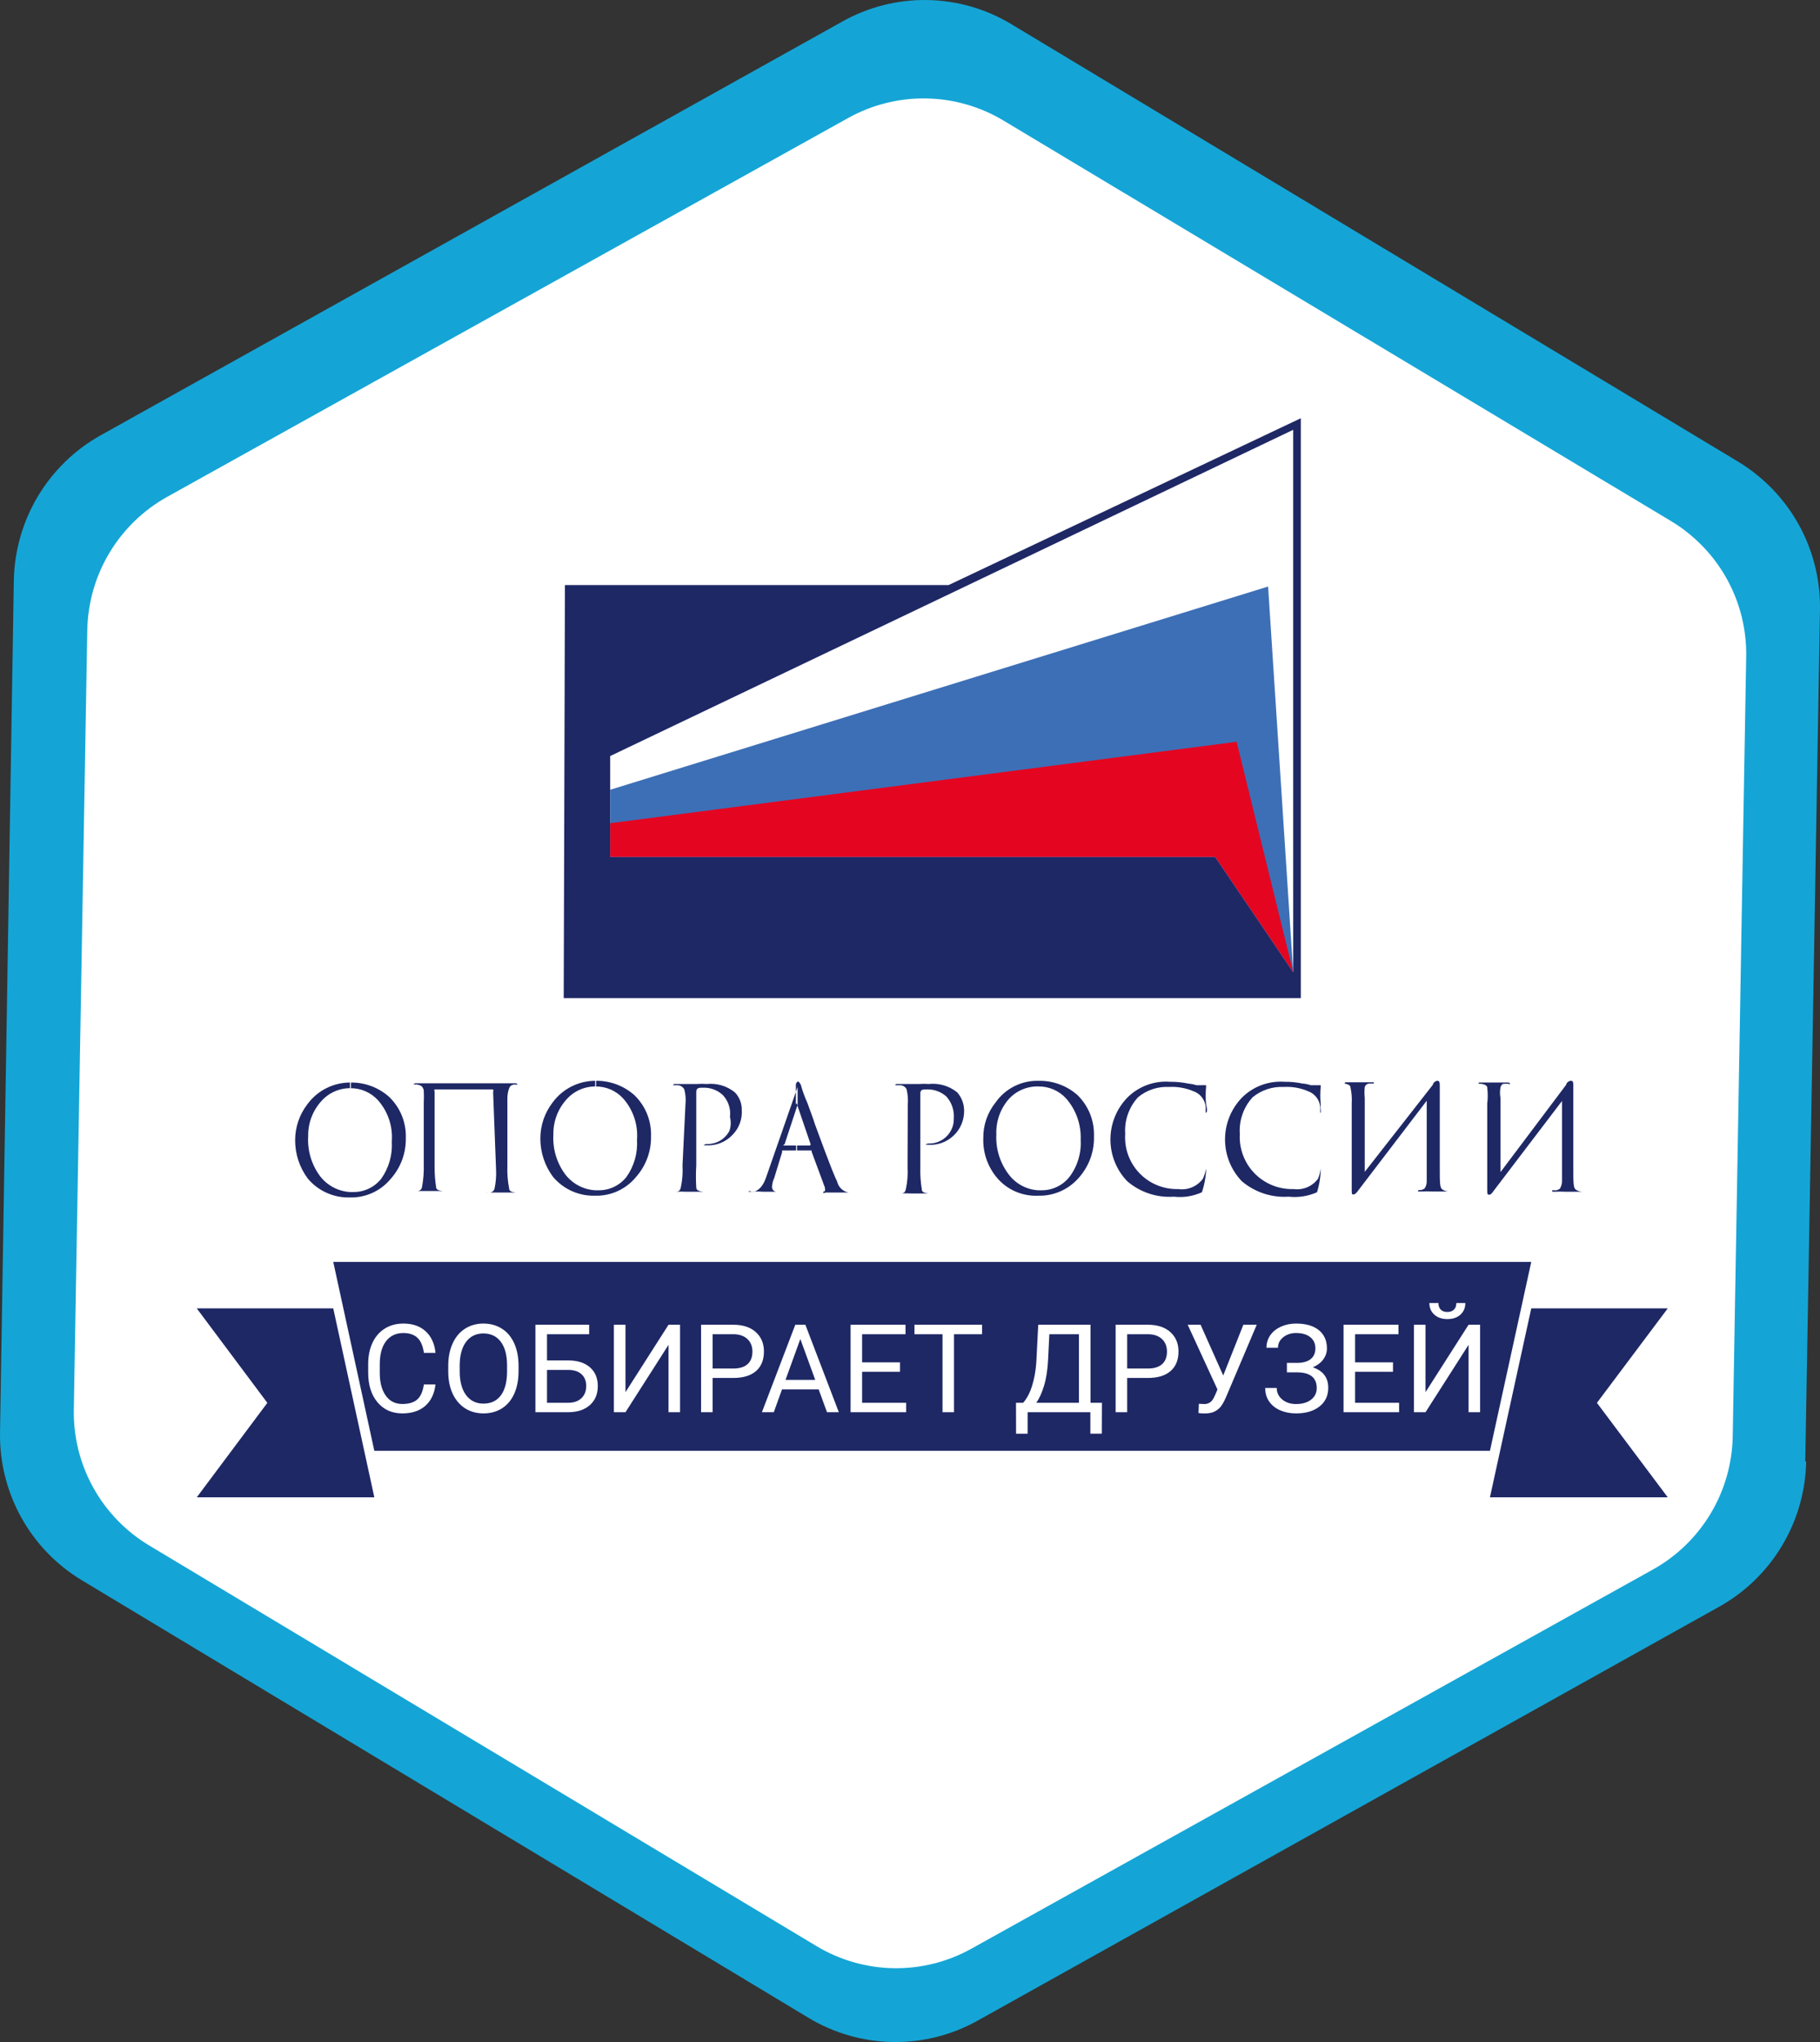
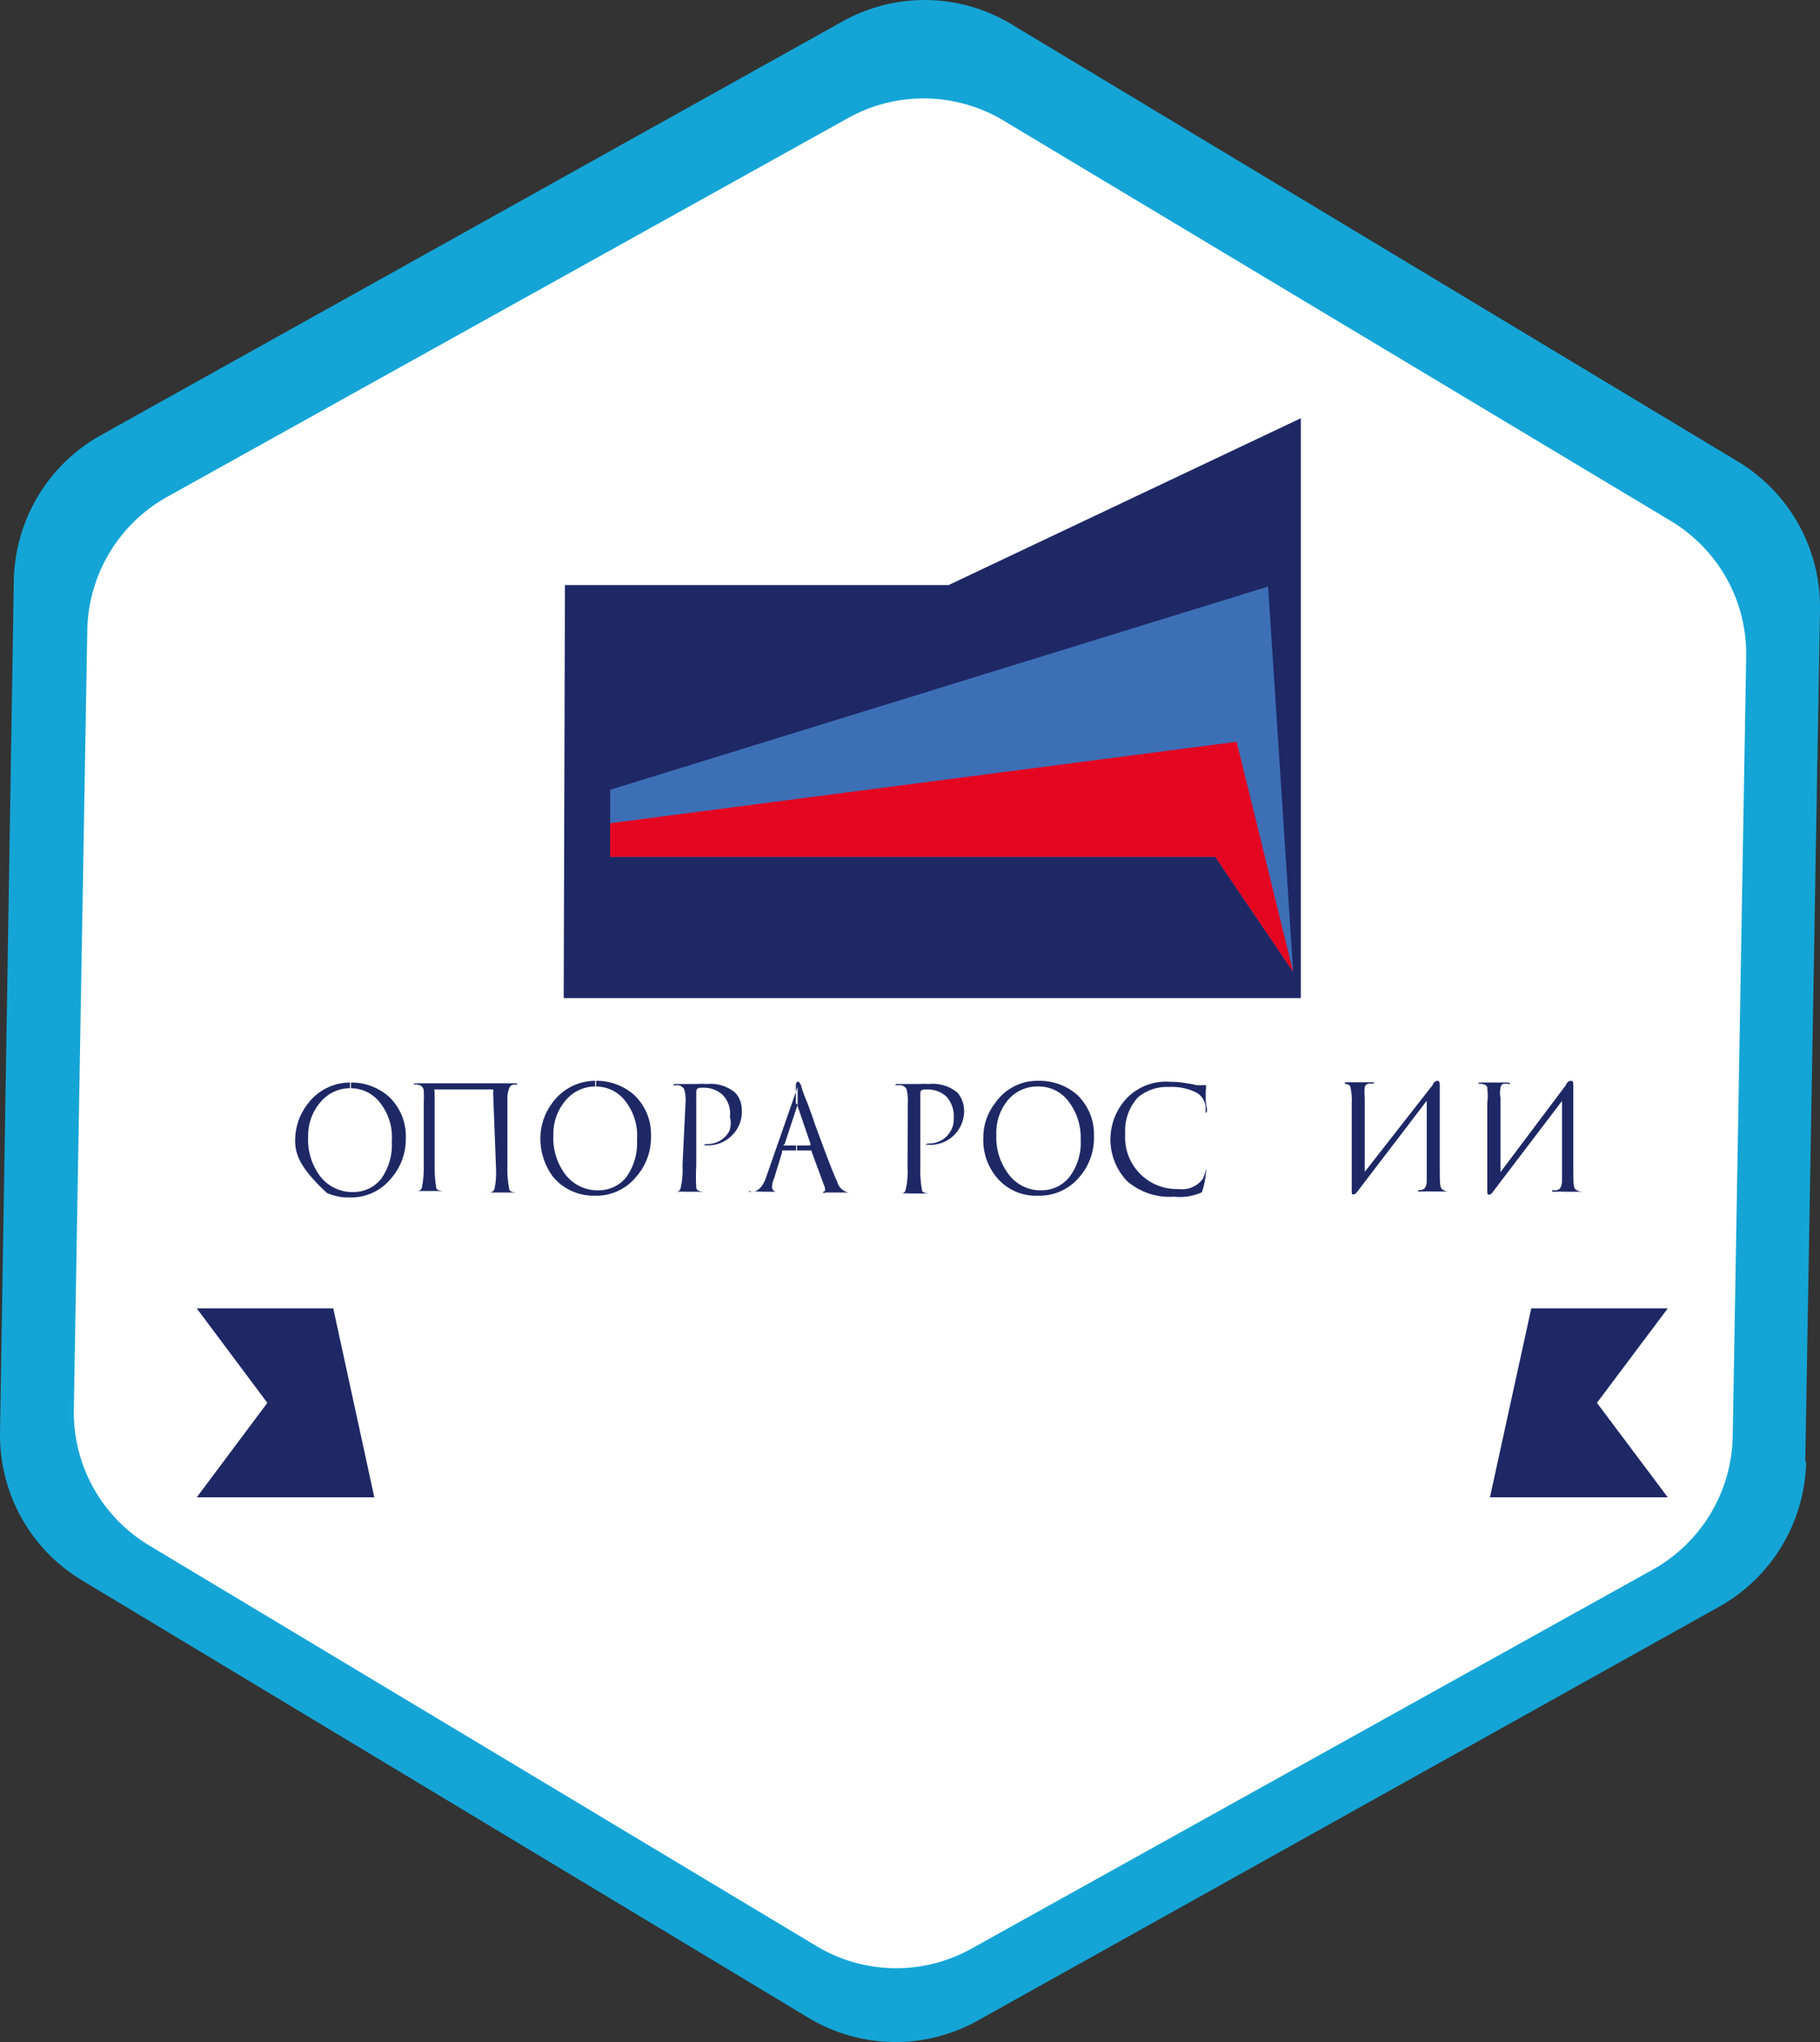
<svg xmlns="http://www.w3.org/2000/svg" width="74" height="83" viewBox="0 0 74 83" fill="none">
  <rect x="0" y="0" width="74" height="83" fill="#333333" stroke="none" />
  <path d="M73.401 59.407L73.999 24.78C74.016 23.747 73.8 22.723 73.369 21.784C72.937 20.845 72.3 20.016 71.505 19.359C71.244 19.141 70.968 18.943 70.677 18.768L41.1 0.97C40.069 0.353 38.895 0.019 37.694 0.001C36.495 -0.017 35.311 0.282 34.262 0.868L4.087 17.696C3.036 18.284 2.158 19.139 1.539 20.175C0.921 21.21 0.584 22.391 0.562 23.598L0.001 58.224C-0.019 59.429 0.278 60.619 0.861 61.672C1.444 62.726 2.293 63.607 3.323 64.228L32.891 82.026C33.923 82.644 35.098 82.98 36.3 82.999C37.501 83.019 38.687 82.721 39.738 82.137L69.913 65.299C70.962 64.711 71.839 63.858 72.457 62.824C73.076 61.79 73.414 60.612 73.438 59.407" fill="url(#paint0_linear)" />
  <path d="M70.451 58.393L70.999 26.688C71.016 25.741 70.818 24.803 70.422 23.943C70.025 23.083 69.439 22.325 68.709 21.723C68.47 21.523 68.215 21.343 67.948 21.183L40.789 4.893C39.842 4.327 38.763 4.02 37.66 4.001C36.556 3.982 35.468 4.253 34.502 4.787L6.786 20.201C5.823 20.741 5.018 21.523 4.45 22.47C3.882 23.416 3.572 24.495 3.549 25.599L3.001 57.313C2.985 58.416 3.258 59.504 3.793 60.468C4.329 61.432 5.107 62.239 6.052 62.808L33.21 79.108C34.158 79.675 35.237 79.982 36.341 79.999C37.445 80.016 38.534 79.742 39.498 79.205L67.214 63.79C68.177 63.252 68.983 62.47 69.551 61.523C70.119 60.576 70.429 59.497 70.451 58.393Z" fill="url(#paint1_linear)" />
  <path fill-rule="evenodd" clip-rule="evenodd" d="M20.05 44.4C20.061 44.361 20.061 44.319 20.05 44.28C20.05 44.28 19.98 44.28 19.94 44.28H17.78C17.78 44.28 17.69 44.28 17.67 44.28C17.65 44.28 17.67 44.35 17.67 44.4V47.47C17.672 47.728 17.692 47.985 17.73 48.24C17.73 48.35 17.82 48.39 18 48.41H18.08C18.15 48.41 18.24 48.41 18.24 48.41H18.17H17.95H17.03H16.86C16.81 48.41 16.81 48.41 16.81 48.41C16.81 48.41 16.81 48.41 16.88 48.41H16.97C17.017 48.41 17.063 48.393 17.098 48.362C17.133 48.33 17.155 48.287 17.16 48.24C17.216 47.943 17.239 47.642 17.23 47.34V44.82C17.239 44.657 17.239 44.493 17.23 44.33C17.224 44.271 17.2 44.215 17.16 44.17C17.1 44.1 17.01 44.1 16.96 44.08H16.86H16.81C16.81 44.08 16.86 44.03 16.88 44.03H17.07H17.58H20.46H20.96C20.96 44.03 21.03 44.03 21.03 44.08C21.03 44.13 21.03 44.08 20.96 44.08C20.81 44.08 20.74 44.13 20.7 44.24C20.653 44.368 20.63 44.504 20.63 44.64V47.4C20.619 47.702 20.643 48.004 20.7 48.3C20.7 48.41 20.79 48.45 20.96 48.47H21.05C21.11 48.47 21.2 48.47 21.2 48.47C21.2 48.47 21.2 48.47 21.13 48.47H20.87H19.98H19.82C19.811 48.474 19.8 48.477 19.79 48.477C19.78 48.477 19.769 48.474 19.76 48.47C19.76 48.47 19.76 48.47 19.82 48.47H19.93C19.974 48.464 20.015 48.445 20.048 48.414C20.08 48.384 20.102 48.344 20.11 48.3C20.161 48.053 20.182 47.801 20.17 47.55L20.05 44.4Z" fill="#1E2865" />
  <path fill-rule="evenodd" clip-rule="evenodd" d="M24.2 44.16C24.414 44.156 24.626 44.197 24.823 44.282C25.02 44.366 25.196 44.492 25.34 44.65C25.541 44.878 25.694 45.145 25.79 45.433C25.887 45.722 25.924 46.027 25.9 46.33C25.934 46.868 25.782 47.401 25.47 47.84C25.334 48.011 25.16 48.149 24.962 48.243C24.765 48.336 24.549 48.383 24.33 48.38H24.2V48.6C24.516 48.608 24.83 48.544 25.118 48.412C25.405 48.28 25.659 48.085 25.86 47.84C26.265 47.383 26.483 46.791 26.47 46.18C26.48 45.87 26.425 45.56 26.308 45.273C26.191 44.985 26.014 44.725 25.79 44.51C25.352 44.123 24.784 43.915 24.2 43.93V44.16ZM22.5 46.11C22.465 46.69 22.635 47.263 22.98 47.73C23.125 47.92 23.308 48.076 23.519 48.188C23.729 48.3 23.962 48.366 24.2 48.38V48.6C23.876 48.61 23.554 48.547 23.258 48.416C22.962 48.284 22.699 48.087 22.49 47.84C22.15 47.387 21.968 46.836 21.97 46.27C21.971 45.742 22.147 45.228 22.47 44.81C22.673 44.532 22.94 44.308 23.248 44.155C23.556 44.002 23.896 43.925 24.24 43.93V44.16C24.014 44.155 23.79 44.199 23.583 44.288C23.375 44.378 23.19 44.512 23.04 44.68C22.684 45.07 22.491 45.582 22.5 46.11Z" fill="#1E2865" />
-   <path fill-rule="evenodd" clip-rule="evenodd" d="M14.23 44.231C14.444 44.226 14.656 44.268 14.853 44.352C15.05 44.437 15.226 44.562 15.37 44.721C15.571 44.949 15.724 45.215 15.821 45.504C15.917 45.792 15.954 46.097 15.93 46.401C15.964 46.938 15.812 47.472 15.5 47.911C15.364 48.082 15.19 48.22 14.993 48.313C14.795 48.407 14.579 48.454 14.36 48.451H14.23V48.671C14.546 48.679 14.86 48.614 15.148 48.483C15.436 48.351 15.689 48.155 15.89 47.911C16.296 47.454 16.513 46.861 16.5 46.251C16.51 45.94 16.455 45.631 16.338 45.343C16.221 45.056 16.044 44.796 15.82 44.581C15.383 44.193 14.814 43.986 14.23 44.001V44.231ZM12.53 46.181C12.495 46.76 12.665 47.334 13.01 47.801C13.155 47.99 13.339 48.147 13.549 48.259C13.76 48.371 13.992 48.436 14.23 48.451V48.671C13.906 48.681 13.584 48.618 13.288 48.486C12.992 48.355 12.729 48.158 12.52 47.911C12.18 47.458 11.998 46.907 12 46.341C12.001 45.812 12.177 45.299 12.5 44.881C12.703 44.603 12.97 44.378 13.278 44.225C13.586 44.072 13.926 43.995 14.27 44.001V44.231C14.044 44.225 13.82 44.269 13.613 44.359C13.406 44.449 13.22 44.582 13.07 44.751C12.714 45.141 12.521 45.653 12.53 46.181Z" fill="#1E2865" />
+   <path fill-rule="evenodd" clip-rule="evenodd" d="M14.23 44.231C14.444 44.226 14.656 44.268 14.853 44.352C15.05 44.437 15.226 44.562 15.37 44.721C15.571 44.949 15.724 45.215 15.821 45.504C15.917 45.792 15.954 46.097 15.93 46.401C15.964 46.938 15.812 47.472 15.5 47.911C15.364 48.082 15.19 48.22 14.993 48.313C14.795 48.407 14.579 48.454 14.36 48.451H14.23V48.671C14.546 48.679 14.86 48.614 15.148 48.483C15.436 48.351 15.689 48.155 15.89 47.911C16.296 47.454 16.513 46.861 16.5 46.251C16.51 45.94 16.455 45.631 16.338 45.343C16.221 45.056 16.044 44.796 15.82 44.581C15.383 44.193 14.814 43.986 14.23 44.001V44.231ZM12.53 46.181C12.495 46.76 12.665 47.334 13.01 47.801C13.155 47.99 13.339 48.147 13.549 48.259C13.76 48.371 13.992 48.436 14.23 48.451V48.671C13.906 48.681 13.584 48.618 13.288 48.486C12.18 47.458 11.998 46.907 12 46.341C12.001 45.812 12.177 45.299 12.5 44.881C12.703 44.603 12.97 44.378 13.278 44.225C13.586 44.072 13.926 43.995 14.27 44.001V44.231C14.044 44.225 13.82 44.269 13.613 44.359C13.406 44.449 13.22 44.582 13.07 44.751C12.714 45.141 12.521 45.653 12.53 46.181Z" fill="#1E2865" />
  <path fill-rule="evenodd" clip-rule="evenodd" d="M27.87 44.9C27.894 44.689 27.877 44.475 27.82 44.27C27.794 44.227 27.759 44.191 27.718 44.163C27.676 44.136 27.629 44.117 27.58 44.11H27.5C27.45 44.11 27.37 44.11 27.37 44.11C27.37 44.11 27.37 44.06 27.43 44.06C27.7 44.06 27.85 44.06 28.02 44.06H28.33C28.466 44.05 28.604 44.05 28.74 44.06C29.15 44.018 29.56 44.141 29.88 44.4C29.972 44.495 30.044 44.608 30.092 44.732C30.14 44.855 30.163 44.987 30.16 45.12C30.172 45.303 30.145 45.487 30.081 45.659C30.018 45.832 29.918 45.989 29.79 46.12C29.652 46.269 29.483 46.385 29.294 46.459C29.105 46.534 28.902 46.565 28.7 46.55H28.61C28.61 46.55 28.67 46.5 28.7 46.5H28.76C28.945 46.502 29.128 46.453 29.287 46.358C29.445 46.262 29.575 46.125 29.66 45.96C29.72 45.779 29.727 45.585 29.68 45.4C29.701 45.237 29.685 45.072 29.633 44.916C29.581 44.76 29.495 44.618 29.38 44.5C29.177 44.316 28.914 44.213 28.64 44.21H28.57C28.44 44.21 28.31 44.21 28.31 44.37V47.37C28.291 47.67 28.291 47.97 28.31 48.27C28.31 48.38 28.42 48.42 28.6 48.44H28.77C28.77 48.44 28.58 48.44 28.49 48.44H27.9C27.764 48.432 27.627 48.432 27.49 48.44H27.38C27.33 48.44 27.33 48.44 27.33 48.44C27.33 48.44 27.33 48.44 27.38 48.44H27.44C27.55 48.44 27.64 48.44 27.68 48.27C27.745 47.975 27.769 47.672 27.75 47.37L27.87 44.9Z" fill="#1E2865" />
  <path fill-rule="evenodd" clip-rule="evenodd" d="M32.41 44.85C32.41 44.85 32.41 44.85 32.41 44.9L32.96 46.51C32.96 46.51 32.96 46.56 32.91 46.56H32.37V46.76H33V46.81L33.54 48.27C33.55 48.319 33.55 48.37 33.54 48.42C33.54 48.42 33.47 48.42 33.47 48.47C33.47 48.52 33.54 48.47 33.58 48.47H33.98H34.52C34.57 48.47 34.67 48.47 34.67 48.47H34.5C34.389 48.45 34.286 48.397 34.204 48.319C34.122 48.24 34.065 48.14 34.04 48.03C33.95 47.85 33.8 47.51 33.14 45.71C33.04 45.4 32.93 45.11 32.82 44.81C32.725 44.599 32.645 44.382 32.58 44.16C32.58 44.1 32.49 43.96 32.45 43.96C32.41 43.96 32.38 44.01 32.36 44.07V44.88L32.41 44.85ZM31.86 46.56H32.41V46.76H31.8C31.8 46.76 31.8 46.76 31.8 46.83L31.48 47.88C31.426 47.993 31.395 48.115 31.39 48.24C31.389 48.267 31.393 48.293 31.402 48.318C31.412 48.343 31.426 48.366 31.445 48.385C31.464 48.404 31.487 48.418 31.512 48.428C31.537 48.437 31.563 48.441 31.59 48.44H31.65C31.65 48.44 31.59 48.44 31.57 48.44H31.33H31.04C30.86 48.426 30.68 48.426 30.5 48.44H30.44C30.44 48.37 30.53 48.44 30.61 48.44C30.69 48.44 30.96 48.38 31.14 47.88L32.43 44.18C32.43 44.18 32.43 44.09 32.43 44.04V44.85V44.9L31.9 46.51C31.9 46.51 31.82 46.56 31.86 46.56Z" fill="#1E2865" />
  <path fill-rule="evenodd" clip-rule="evenodd" d="M36.91 44.9C36.927 44.689 36.91 44.476 36.86 44.27C36.837 44.225 36.802 44.187 36.76 44.159C36.718 44.131 36.67 44.114 36.62 44.11H36.56C36.49 44.11 36.4 44.11 36.4 44.11C36.4 44.11 36.4 44.06 36.47 44.06C36.74 44.06 36.87 44.06 37.04 44.06H37.37C37.5 44.05 37.63 44.05 37.76 44.06C38.176 44.015 38.594 44.137 38.92 44.4C39.095 44.6 39.194 44.855 39.2 45.12C39.206 45.311 39.172 45.501 39.1 45.678C39.028 45.856 38.92 46.016 38.782 46.148C38.645 46.281 38.481 46.384 38.301 46.45C38.122 46.515 37.931 46.543 37.74 46.53H37.63C37.63 46.53 37.69 46.48 37.74 46.48H37.8C37.98 46.477 38.156 46.425 38.309 46.33C38.462 46.235 38.587 46.1 38.67 45.94C38.748 45.796 38.786 45.634 38.78 45.47C38.794 45.307 38.774 45.144 38.723 44.989C38.671 44.834 38.589 44.692 38.48 44.57C38.276 44.387 38.014 44.284 37.74 44.28H37.68C37.53 44.28 37.42 44.28 37.42 44.44V47.44C37.411 47.741 37.431 48.043 37.48 48.34C37.48 48.45 37.57 48.49 37.74 48.51H37.94C37.94 48.51 37.75 48.51 37.64 48.51H37.07C36.923 48.502 36.776 48.502 36.63 48.51H36.55H36.48C36.48 48.51 36.48 48.51 36.53 48.51H36.59C36.7 48.51 36.79 48.51 36.83 48.34C36.895 48.045 36.919 47.742 36.9 47.44L36.91 44.9Z" fill="#1E2865" />
  <path fill-rule="evenodd" clip-rule="evenodd" d="M42.21 44.16C42.424 44.156 42.636 44.197 42.833 44.282C43.029 44.366 43.206 44.492 43.35 44.65C43.754 45.114 43.965 45.715 43.94 46.33C43.972 46.872 43.809 47.408 43.48 47.84C43.344 48.011 43.17 48.149 42.972 48.242C42.775 48.336 42.558 48.383 42.34 48.38H42.21V48.6C42.529 48.609 42.846 48.545 43.137 48.413C43.428 48.282 43.685 48.086 43.89 47.84C44.288 47.38 44.499 46.788 44.48 46.18C44.49 45.87 44.436 45.562 44.321 45.274C44.205 44.987 44.031 44.727 43.81 44.51C43.374 44.126 42.81 43.919 42.23 43.93V44.16H42.21ZM40.51 46.11C40.481 46.692 40.658 47.265 41.01 47.73C41.15 47.919 41.331 48.075 41.538 48.188C41.745 48.3 41.974 48.365 42.21 48.38V48.6C41.887 48.615 41.565 48.554 41.269 48.422C40.974 48.29 40.714 48.091 40.51 47.84C40.15 47.397 39.962 46.84 39.98 46.27C39.971 45.74 40.148 45.223 40.48 44.81C40.676 44.53 40.939 44.303 41.244 44.15C41.549 43.996 41.888 43.921 42.23 43.93V44.16C42.001 44.152 41.773 44.195 41.562 44.285C41.351 44.375 41.163 44.51 41.01 44.68C40.668 45.076 40.49 45.587 40.51 46.11Z" fill="#1E2865" />
  <path fill-rule="evenodd" clip-rule="evenodd" d="M49.02 45.23C49.02 45.23 49.02 45.17 49.02 45.12C49.034 44.958 48.995 44.796 48.908 44.659C48.822 44.522 48.692 44.416 48.54 44.36C48.225 44.224 47.883 44.162 47.54 44.18C47.079 44.154 46.625 44.304 46.27 44.6C46.087 44.8 45.946 45.035 45.857 45.292C45.767 45.548 45.731 45.819 45.75 46.09C45.73 46.383 45.772 46.676 45.872 46.951C45.973 47.227 46.13 47.478 46.333 47.689C46.537 47.9 46.782 48.066 47.054 48.176C47.325 48.287 47.617 48.339 47.91 48.33C48.099 48.357 48.292 48.332 48.468 48.258C48.644 48.184 48.796 48.064 48.91 47.91C48.969 47.779 49.012 47.641 49.04 47.5C49.04 47.5 49.04 47.56 49.04 47.59C49.021 47.886 48.964 48.179 48.87 48.46C48.513 48.622 48.119 48.685 47.73 48.64C47.038 48.689 46.355 48.462 45.83 48.01C45.393 47.554 45.149 46.947 45.149 46.315C45.149 45.683 45.393 45.076 45.83 44.62C46.057 44.391 46.331 44.214 46.633 44.102C46.935 43.99 47.258 43.945 47.58 43.97C47.822 43.968 48.063 43.991 48.3 44.04C48.419 44.052 48.536 44.075 48.65 44.11H48.82C48.893 44.106 48.967 44.106 49.04 44.11C49.04 44.11 49.04 44.11 49.04 44.16C49.016 44.406 49.016 44.654 49.04 44.9C49.09 45.08 49.09 45.23 49.02 45.23Z" fill="#1E2865" />
-   <path fill-rule="evenodd" clip-rule="evenodd" d="M53.68 45.23C53.68 45.23 53.68 45.17 53.68 45.12C53.693 44.959 53.653 44.797 53.566 44.66C53.48 44.523 53.351 44.418 53.2 44.36C52.886 44.222 52.543 44.16 52.2 44.18C51.739 44.156 51.286 44.306 50.93 44.6C50.747 44.8 50.606 45.035 50.517 45.292C50.428 45.548 50.391 45.819 50.41 46.09C50.393 46.383 50.438 46.677 50.541 46.953C50.643 47.228 50.802 47.479 51.007 47.69C51.212 47.9 51.459 48.066 51.731 48.176C52.004 48.286 52.296 48.339 52.59 48.33C52.779 48.356 52.972 48.331 53.148 48.258C53.324 48.184 53.477 48.064 53.59 47.91C53.644 47.779 53.681 47.641 53.7 47.5C53.7 47.5 53.7 47.56 53.7 47.59C53.687 47.885 53.637 48.178 53.55 48.46C53.186 48.621 52.786 48.683 52.39 48.64C51.699 48.685 51.017 48.459 50.49 48.01C50.053 47.554 49.809 46.947 49.809 46.315C49.809 45.683 50.053 45.076 50.49 44.62C50.716 44.393 50.989 44.217 51.289 44.105C51.59 43.993 51.91 43.947 52.23 43.97C52.472 43.967 52.713 43.99 52.95 44.04C53.069 44.049 53.187 44.072 53.3 44.11H53.48C53.63 44.11 53.67 44.11 53.7 44.11V44.16C53.676 44.406 53.676 44.654 53.7 44.9C53.68 45.08 53.74 45.23 53.68 45.23Z" fill="#1E2865" />
  <path fill-rule="evenodd" clip-rule="evenodd" d="M58.26 44.09C58.26 44.02 58.37 43.93 58.43 43.93C58.49 43.93 58.54 43.93 58.54 44.11V47.4C58.54 48.1 58.54 48.28 58.65 48.35C58.76 48.42 58.8 48.41 58.87 48.43H58.93C59.02 48.43 59.09 48.43 59.09 48.43C59.09 48.43 59.09 48.43 59.02 48.43H58.39H58.26C58.1 48.421 57.94 48.421 57.78 48.43H57.68C57.68 48.43 57.62 48.43 57.68 48.37C57.74 48.31 57.68 48.37 57.68 48.37H57.79C57.835 48.354 57.878 48.334 57.92 48.31C57.98 48.225 58.011 48.124 58.01 48.02C58.01 47.84 58.01 47.52 58.01 47.34V44.74L55.2 48.42C55.2 48.42 55.11 48.55 55.04 48.55C54.97 48.55 54.96 48.55 54.96 48.37V44.85C54.973 44.632 54.957 44.413 54.91 44.2C54.91 44.11 54.8 44.06 54.65 44.04H54.68C54.68 43.99 54.68 43.99 54.75 43.99H55.27H55.38H55.86V44.04C55.86 44.04 55.86 44.04 55.75 44.04H55.69C55.646 44.04 55.603 44.053 55.568 44.078C55.532 44.103 55.505 44.139 55.49 44.18C55.474 44.33 55.474 44.48 55.49 44.63V47.63L58.26 44.09Z" fill="#1E2865" />
  <path fill-rule="evenodd" clip-rule="evenodd" d="M63.68 44.09C63.68 44.02 63.79 43.93 63.86 43.93C63.93 43.93 63.97 43.93 63.97 44.11V47.41C63.97 48.11 63.97 48.29 64.08 48.36C64.19 48.43 64.25 48.42 64.32 48.44H64.38C64.45 48.44 64.53 48.44 64.53 48.44C64.53 48.44 64.53 48.44 64.47 48.44H63.81H63.68C63.514 48.431 63.347 48.431 63.18 48.44C63.11 48.44 63.11 48.44 63.11 48.38C63.118 48.377 63.127 48.375 63.135 48.375C63.144 48.375 63.152 48.377 63.16 48.38H63.29C63.335 48.364 63.379 48.344 63.42 48.32C63.475 48.233 63.506 48.133 63.51 48.03C63.51 47.85 63.51 47.53 63.51 47.35V44.75L60.71 48.43C60.71 48.43 60.63 48.56 60.56 48.56C60.49 48.56 60.47 48.56 60.47 48.38V44.86C60.497 44.644 60.497 44.426 60.47 44.21C60.47 44.12 60.36 44.07 60.21 44.05H60.12C60.12 44 60.12 44 60.18 44H60.73H60.82H61.32C61.32 44 61.39 44 61.39 44.05C61.39 44.1 61.39 44.05 61.28 44.05H61.19C61.12 44.05 61.06 44.05 61.01 44.19C60.982 44.339 60.982 44.491 61.01 44.64V47.64L63.68 44.09Z" fill="#1E2865" />
  <path fill-rule="evenodd" clip-rule="evenodd" d="M24.81 30.73L52.58 17.47V39.51L49.41 34.83H24.81V30.73Z" fill="#1E2865" />
  <path fill-rule="evenodd" clip-rule="evenodd" d="M52.89 17L38.57 23.78H22.97L22.92 40.57H52.89V17Z" fill="#1E2865" />
-   <path fill-rule="evenodd" clip-rule="evenodd" d="M24.81 30.73L52.58 17.47V39.51L49.41 34.83H24.81V30.73Z" fill="white" />
  <path fill-rule="evenodd" clip-rule="evenodd" d="M24.81 32.1L51.56 23.84L52.58 39.51L49.41 34.83H24.81V32.1Z" fill="#3D6FB6" />
  <path fill-rule="evenodd" clip-rule="evenodd" d="M24.81 33.46L50.28 30.15L52.58 39.51L49.41 34.83H24.81V33.46Z" fill="#E40521" />
  <path fill-rule="evenodd" clip-rule="evenodd" d="M8 53.18L10.87 57.02L8 60.86H15.22L13.55 53.18H8Z" fill="#1E2865" />
  <path fill-rule="evenodd" clip-rule="evenodd" d="M67.81 53.18L64.93 57.02L67.81 60.86H60.58L62.26 53.18H67.81Z" fill="#1E2865" />
-   <path fill-rule="evenodd" clip-rule="evenodd" d="M13.55 51.29H62.26L60.58 58.97H15.22L13.55 51.29Z" fill="#1E2865" />
  <path d="M17.707 56.272C17.663 56.648 17.524 56.939 17.29 57.144C17.057 57.347 16.747 57.449 16.359 57.449C15.94 57.449 15.602 57.298 15.349 56.997C15.096 56.696 14.97 56.293 14.97 55.789V55.447C14.97 55.117 15.029 54.826 15.146 54.575C15.265 54.325 15.432 54.133 15.649 53.999C15.865 53.864 16.116 53.797 16.401 53.797C16.779 53.797 17.081 53.902 17.309 54.114C17.537 54.324 17.67 54.615 17.707 54.988H17.236C17.195 54.705 17.106 54.5 16.97 54.373C16.835 54.246 16.645 54.182 16.401 54.182C16.101 54.182 15.866 54.293 15.695 54.514C15.526 54.736 15.441 55.051 15.441 55.459V55.803C15.441 56.189 15.522 56.496 15.683 56.724C15.844 56.952 16.07 57.066 16.359 57.066C16.62 57.066 16.819 57.007 16.957 56.89C17.098 56.771 17.19 56.565 17.236 56.272H17.707ZM21.084 55.737C21.084 56.086 21.025 56.39 20.908 56.651C20.791 56.909 20.625 57.107 20.41 57.244C20.195 57.38 19.944 57.449 19.658 57.449C19.378 57.449 19.13 57.38 18.913 57.244C18.697 57.105 18.528 56.909 18.408 56.655C18.289 56.4 18.228 56.105 18.225 55.769V55.513C18.225 55.171 18.284 54.869 18.403 54.607C18.522 54.345 18.689 54.145 18.906 54.007C19.124 53.867 19.373 53.797 19.653 53.797C19.938 53.797 20.188 53.866 20.405 54.004C20.623 54.141 20.791 54.34 20.908 54.602C21.025 54.863 21.084 55.166 21.084 55.513V55.737ZM20.617 55.508C20.617 55.086 20.533 54.763 20.363 54.539C20.194 54.312 19.957 54.199 19.653 54.199C19.357 54.199 19.123 54.312 18.952 54.539C18.783 54.763 18.696 55.076 18.691 55.476V55.737C18.691 56.146 18.776 56.467 18.947 56.702C19.12 56.934 19.357 57.051 19.658 57.051C19.96 57.051 20.195 56.941 20.361 56.721C20.527 56.5 20.612 56.183 20.617 55.772V55.508ZM23.955 54.231H22.241V55.295H23.125C23.496 55.3 23.785 55.396 23.994 55.581C24.202 55.767 24.306 56.019 24.306 56.338C24.306 56.659 24.201 56.914 23.991 57.105C23.781 57.295 23.495 57.394 23.132 57.4H21.77V53.845H23.955V54.231ZM22.241 55.681V57.017H23.098C23.33 57.017 23.511 56.955 23.64 56.831C23.77 56.708 23.835 56.541 23.835 56.333C23.835 56.133 23.772 55.975 23.647 55.859C23.523 55.744 23.347 55.684 23.117 55.681H22.241ZM27.182 53.845H27.651V57.4H27.182V54.661L25.432 57.4H24.96V53.845H25.432V56.585L27.182 53.845ZM28.974 56.008V57.4H28.505V53.845H29.816C30.205 53.845 30.51 53.945 30.73 54.143C30.951 54.342 31.061 54.605 31.061 54.932C31.061 55.277 30.953 55.543 30.737 55.73C30.522 55.916 30.213 56.008 29.811 56.008H28.974ZM28.974 55.625H29.816C30.067 55.625 30.259 55.566 30.393 55.449C30.526 55.331 30.593 55.16 30.593 54.937C30.593 54.725 30.526 54.556 30.393 54.429C30.259 54.302 30.076 54.236 29.843 54.231H28.974V55.625ZM33.286 56.472H31.796L31.462 57.4H30.979L32.336 53.845H32.746L34.106 57.4H33.625L33.286 56.472ZM31.938 56.087H33.147L32.541 54.424L31.938 56.087ZM36.594 55.757H35.053V57.017H36.843V57.4H34.584V53.845H36.818V54.231H35.053V55.374H36.594V55.757ZM39.931 54.231H38.789V57.4H38.322V54.231H37.182V53.845H39.931V54.231ZM44.799 58.272H44.333V57.4H41.782V58.274H41.313L41.31 57.017H41.601C41.754 56.844 41.875 56.613 41.965 56.323C42.056 56.032 42.113 55.713 42.136 55.366L42.214 53.845H44.34V57.017H44.804L44.799 58.272ZM42.136 57.017H43.869V54.231H42.666L42.614 55.276C42.593 55.684 42.539 56.033 42.451 56.321C42.364 56.609 42.259 56.841 42.136 57.017ZM45.83 56.008V57.4H45.361V53.845H46.672C47.061 53.845 47.365 53.945 47.585 54.143C47.806 54.342 47.917 54.605 47.917 54.932C47.917 55.277 47.809 55.543 47.592 55.73C47.377 55.916 47.069 56.008 46.667 56.008H45.83ZM45.83 55.625H46.672C46.922 55.625 47.115 55.566 47.248 55.449C47.382 55.331 47.448 55.16 47.448 54.937C47.448 54.725 47.382 54.556 47.248 54.429C47.115 54.302 46.931 54.236 46.699 54.231H45.83V55.625ZM49.736 55.908L50.554 53.845H51.098L49.841 56.807C49.756 56.996 49.677 57.13 49.604 57.21C49.531 57.288 49.444 57.348 49.345 57.39C49.248 57.431 49.125 57.451 48.977 57.451C48.848 57.451 48.766 57.444 48.73 57.429L48.745 57.058L48.967 57.068C49.138 57.068 49.265 56.986 49.348 56.821L49.409 56.694L49.502 56.477L48.291 53.845H48.815L49.736 55.908ZM53.483 54.8C53.483 54.611 53.414 54.461 53.276 54.351C53.139 54.238 52.946 54.182 52.697 54.182C52.489 54.182 52.314 54.24 52.172 54.356C52.032 54.469 51.962 54.611 51.962 54.78H51.494C51.494 54.592 51.545 54.422 51.648 54.273C51.752 54.123 51.897 54.007 52.082 53.923C52.268 53.839 52.473 53.797 52.697 53.797C53.094 53.797 53.403 53.886 53.623 54.065C53.842 54.242 53.952 54.49 53.952 54.807C53.952 54.972 53.902 55.121 53.801 55.257C53.7 55.392 53.559 55.498 53.378 55.576C53.797 55.716 54.006 55.994 54.006 56.409C54.006 56.728 53.887 56.981 53.649 57.168C53.412 57.355 53.094 57.449 52.697 57.449C52.461 57.449 52.246 57.407 52.053 57.324C51.861 57.24 51.711 57.12 51.603 56.965C51.496 56.811 51.442 56.627 51.442 56.414H51.911C51.911 56.601 51.985 56.757 52.133 56.882C52.281 57.006 52.469 57.068 52.697 57.068C52.953 57.068 53.156 57.009 53.308 56.89C53.461 56.771 53.537 56.614 53.537 56.419C53.537 56.002 53.279 55.789 52.763 55.781H52.324V55.396H52.761C52.998 55.391 53.178 55.337 53.3 55.234C53.422 55.132 53.483 54.987 53.483 54.8ZM56.638 55.757H55.097V57.017H56.887V57.4H54.628V53.845H56.862V54.231H55.097V55.374H56.638V55.757ZM59.711 53.845H60.18V57.4H59.711V54.661L57.961 57.4H57.49V53.845H57.961V56.585L59.711 53.845ZM59.58 52.962C59.58 53.158 59.512 53.317 59.377 53.438C59.243 53.556 59.068 53.616 58.85 53.616C58.632 53.616 58.455 53.556 58.32 53.435C58.185 53.315 58.117 53.157 58.117 52.962H58.486C58.486 53.075 58.517 53.165 58.579 53.23C58.641 53.294 58.731 53.325 58.85 53.325C58.964 53.325 59.052 53.294 59.116 53.23C59.181 53.167 59.213 53.077 59.213 52.962H59.58Z" fill="white" />
  <defs>
    <linearGradient id="paint0_linear" x1="8655.04" y1="27844" x2="14608.3" y2="27844" gradientUnits="userSpaceOnUse">
      <stop stop-color="#14A5D6" />
      <stop offset="1" stop-color="#009922" />
    </linearGradient>
    <linearGradient id="paint1_linear" x1="19236.1" y1="25753.6" x2="24464.6" y2="25753.6" gradientUnits="userSpaceOnUse">
      <stop stop-color="white" />
      <stop offset="1" stop-color="#DBDADC" />
    </linearGradient>
  </defs>
</svg>